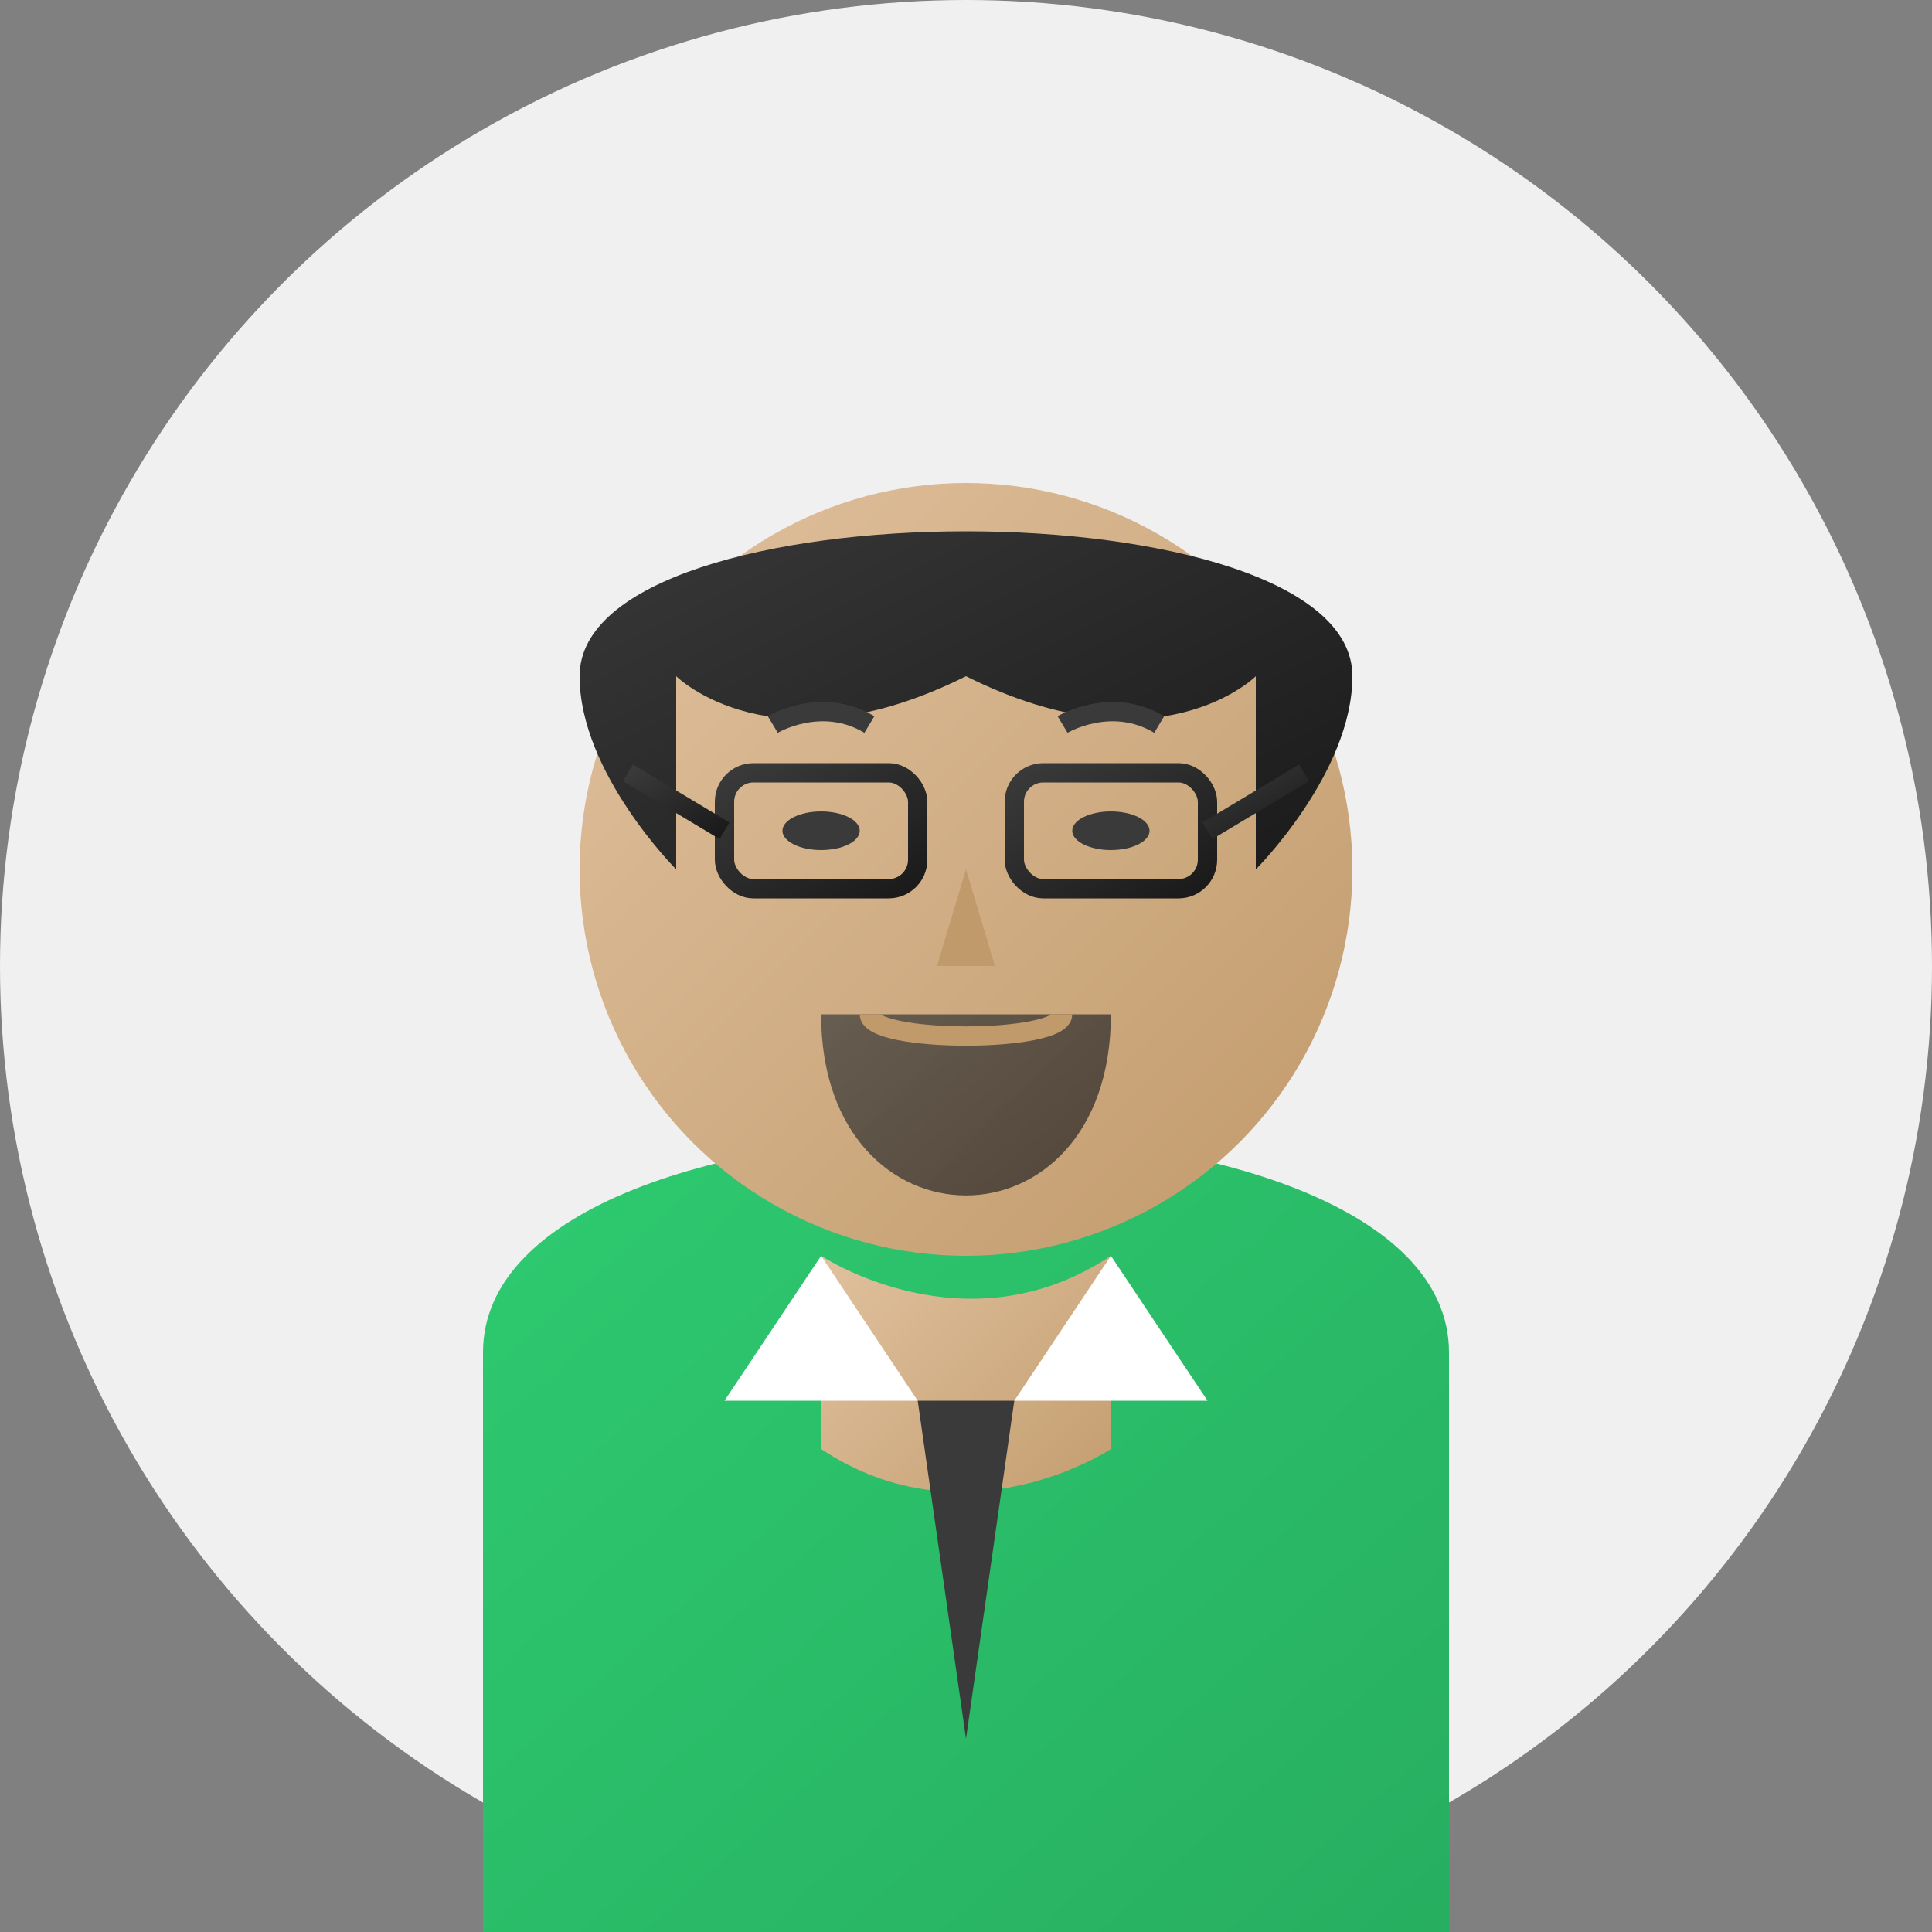
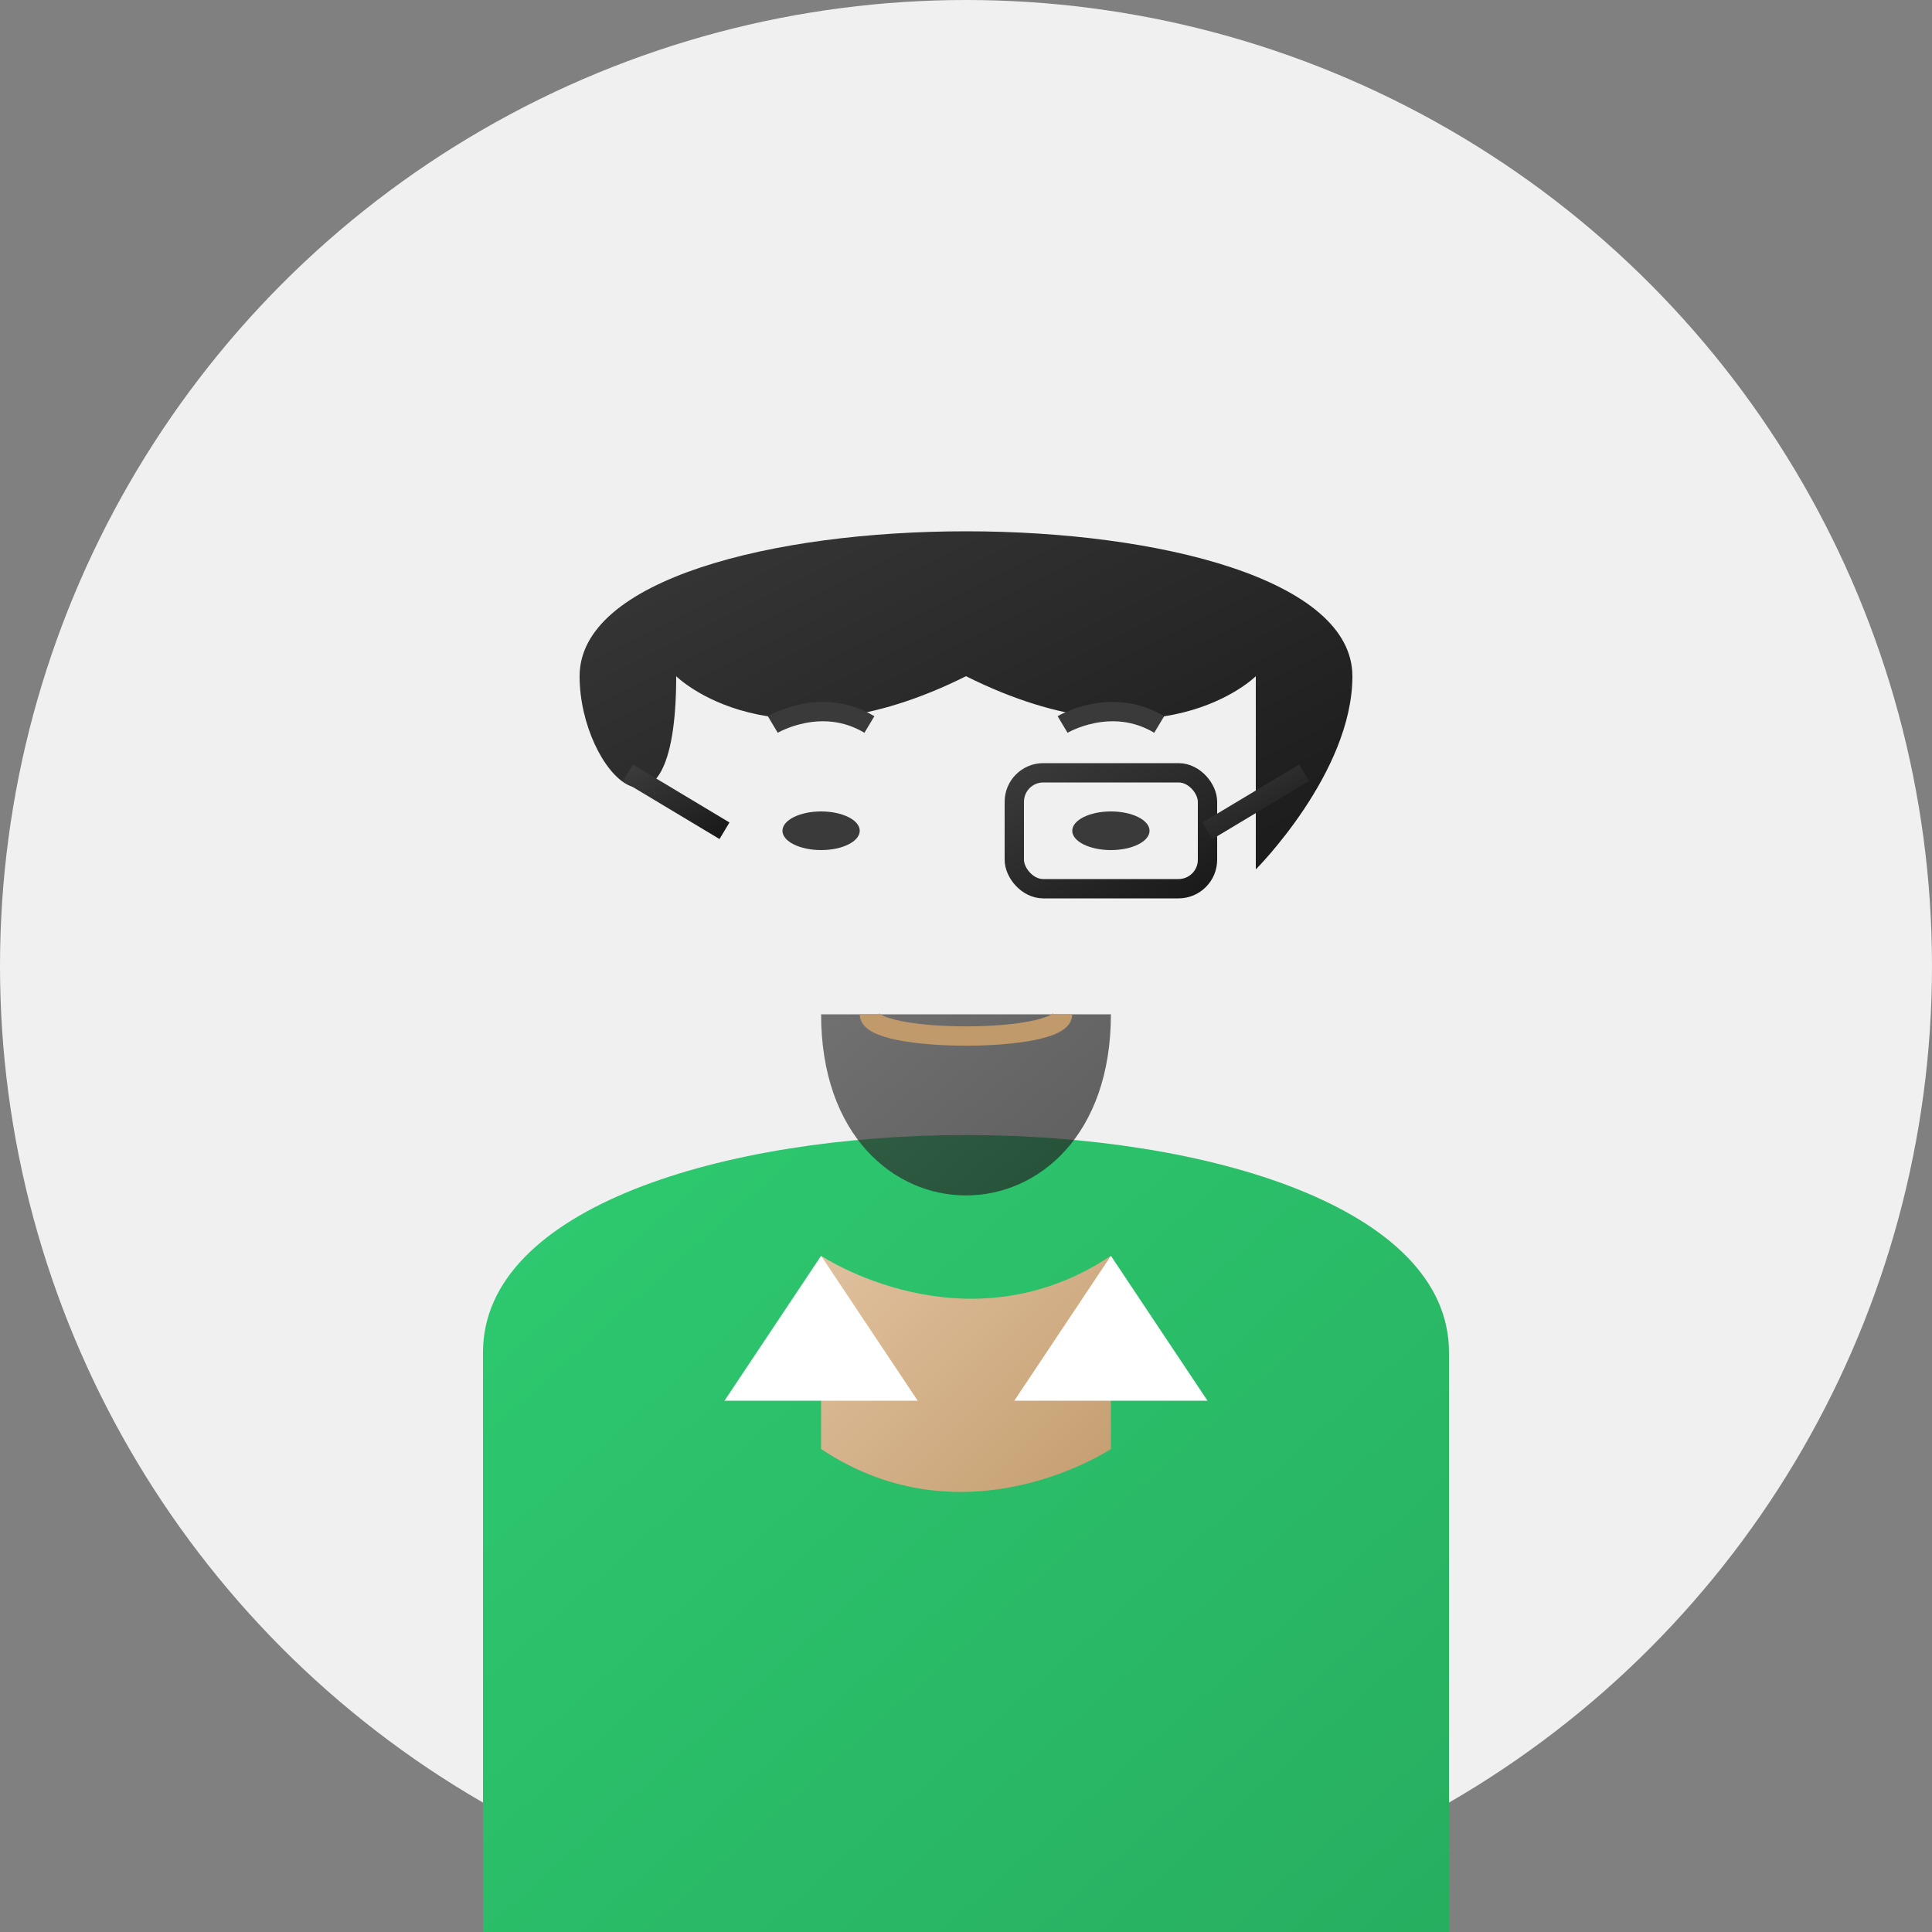
<svg xmlns="http://www.w3.org/2000/svg" width="200" height="200" viewBox="0 0 200 200">
  <rect x="0" y="0" width="200" height="200" fill="#808080" stroke="none" />
  <defs>
    <linearGradient id="skinGradient" x1="0%" y1="0%" x2="100%" y2="100%">
      <stop offset="0%" style="stop-color:#e0c19e;stop-opacity:1" />
      <stop offset="100%" style="stop-color:#c19a6b;stop-opacity:1" />
    </linearGradient>
    <linearGradient id="hairGradient" x1="0%" y1="0%" x2="100%" y2="100%">
      <stop offset="0%" style="stop-color:#3a3a3a;stop-opacity:1" />
      <stop offset="100%" style="stop-color:#1a1a1a;stop-opacity:1" />
    </linearGradient>
    <linearGradient id="shirtGradient" x1="0%" y1="0%" x2="100%" y2="100%">
      <stop offset="0%" style="stop-color:#2ecc71;stop-opacity:1" />
      <stop offset="100%" style="stop-color:#27ae60;stop-opacity:1" />
    </linearGradient>
    <linearGradient id="glassesGradient" x1="0%" y1="0%" x2="100%" y2="100%">
      <stop offset="0%" style="stop-color:#3a3a3a;stop-opacity:1" />
      <stop offset="100%" style="stop-color:#1a1a1a;stop-opacity:1" />
    </linearGradient>
  </defs>
  <circle cx="100" cy="100" r="100" fill="#f0f0f0" />
  <path d="M50,200 L50,140 C50,110 150,110 150,140 L150,200 Z" fill="url(#shirtGradient)" />
  <path d="M85,130 C85,130 100,140 115,130 L115,150 C115,150 100,160 85,150 Z" fill="url(#skinGradient)" />
-   <circle cx="100" cy="90" r="40" fill="url(#skinGradient)" />
  <path d="M60,70 C60,40 140,40 140,70 C140,40 60,40 60,70 Z" fill="url(#hairGradient)" />
-   <path d="M60,70 C60,50 140,50 140,70 C140,80 130,90 130,90 L130,70 C130,70 120,80 100,70 C80,80 70,70 70,70 L70,90 C70,90 60,80 60,70 Z" fill="url(#hairGradient)" />
+   <path d="M60,70 C60,50 140,50 140,70 C140,80 130,90 130,90 L130,70 C130,70 120,80 100,70 C80,80 70,70 70,70 C70,90 60,80 60,70 Z" fill="url(#hairGradient)" />
  <path d="M85,105 C85,130 115,130 115,105" fill="url(#hairGradient)" opacity="0.7" />
-   <rect x="75" y="80" width="20" height="12" rx="3" ry="3" fill="none" stroke="url(#glassesGradient)" stroke-width="2" />
  <rect x="105" y="80" width="20" height="12" rx="3" ry="3" fill="none" stroke="url(#glassesGradient)" stroke-width="2" />
  <line x1="95" y1="86" x2="105" y2="86" stroke="url(#glassesGradient)" stroke-width="2" />
  <line x1="75" y1="86" x2="65" y2="80" stroke="url(#glassesGradient)" stroke-width="2" />
  <line x1="125" y1="86" x2="135" y2="80" stroke="url(#glassesGradient)" stroke-width="2" />
  <ellipse cx="85" cy="86" rx="4" ry="2" fill="#3a3a3a" />
  <ellipse cx="115" cy="86" rx="4" ry="2" fill="#3a3a3a" />
  <path d="M80,75 C80,75 85,72 90,75" stroke="#3a3a3a" stroke-width="2" fill="none" />
  <path d="M110,75 C110,75 115,72 120,75" stroke="#3a3a3a" stroke-width="2" fill="none" />
-   <path d="M100,90 L103,100 L97,100 Z" fill="#c19a6b" />
  <path d="M90,105 C90,108 110,108 110,105" stroke="#c19a6b" stroke-width="2" fill="none" />
  <path d="M85,130 L75,145 L95,145 Z" fill="white" />
  <path d="M115,130 L125,145 L105,145 Z" fill="white" />
-   <path d="M95,145 L100,180 L105,145 Z" fill="#3a3a3a" />
</svg>